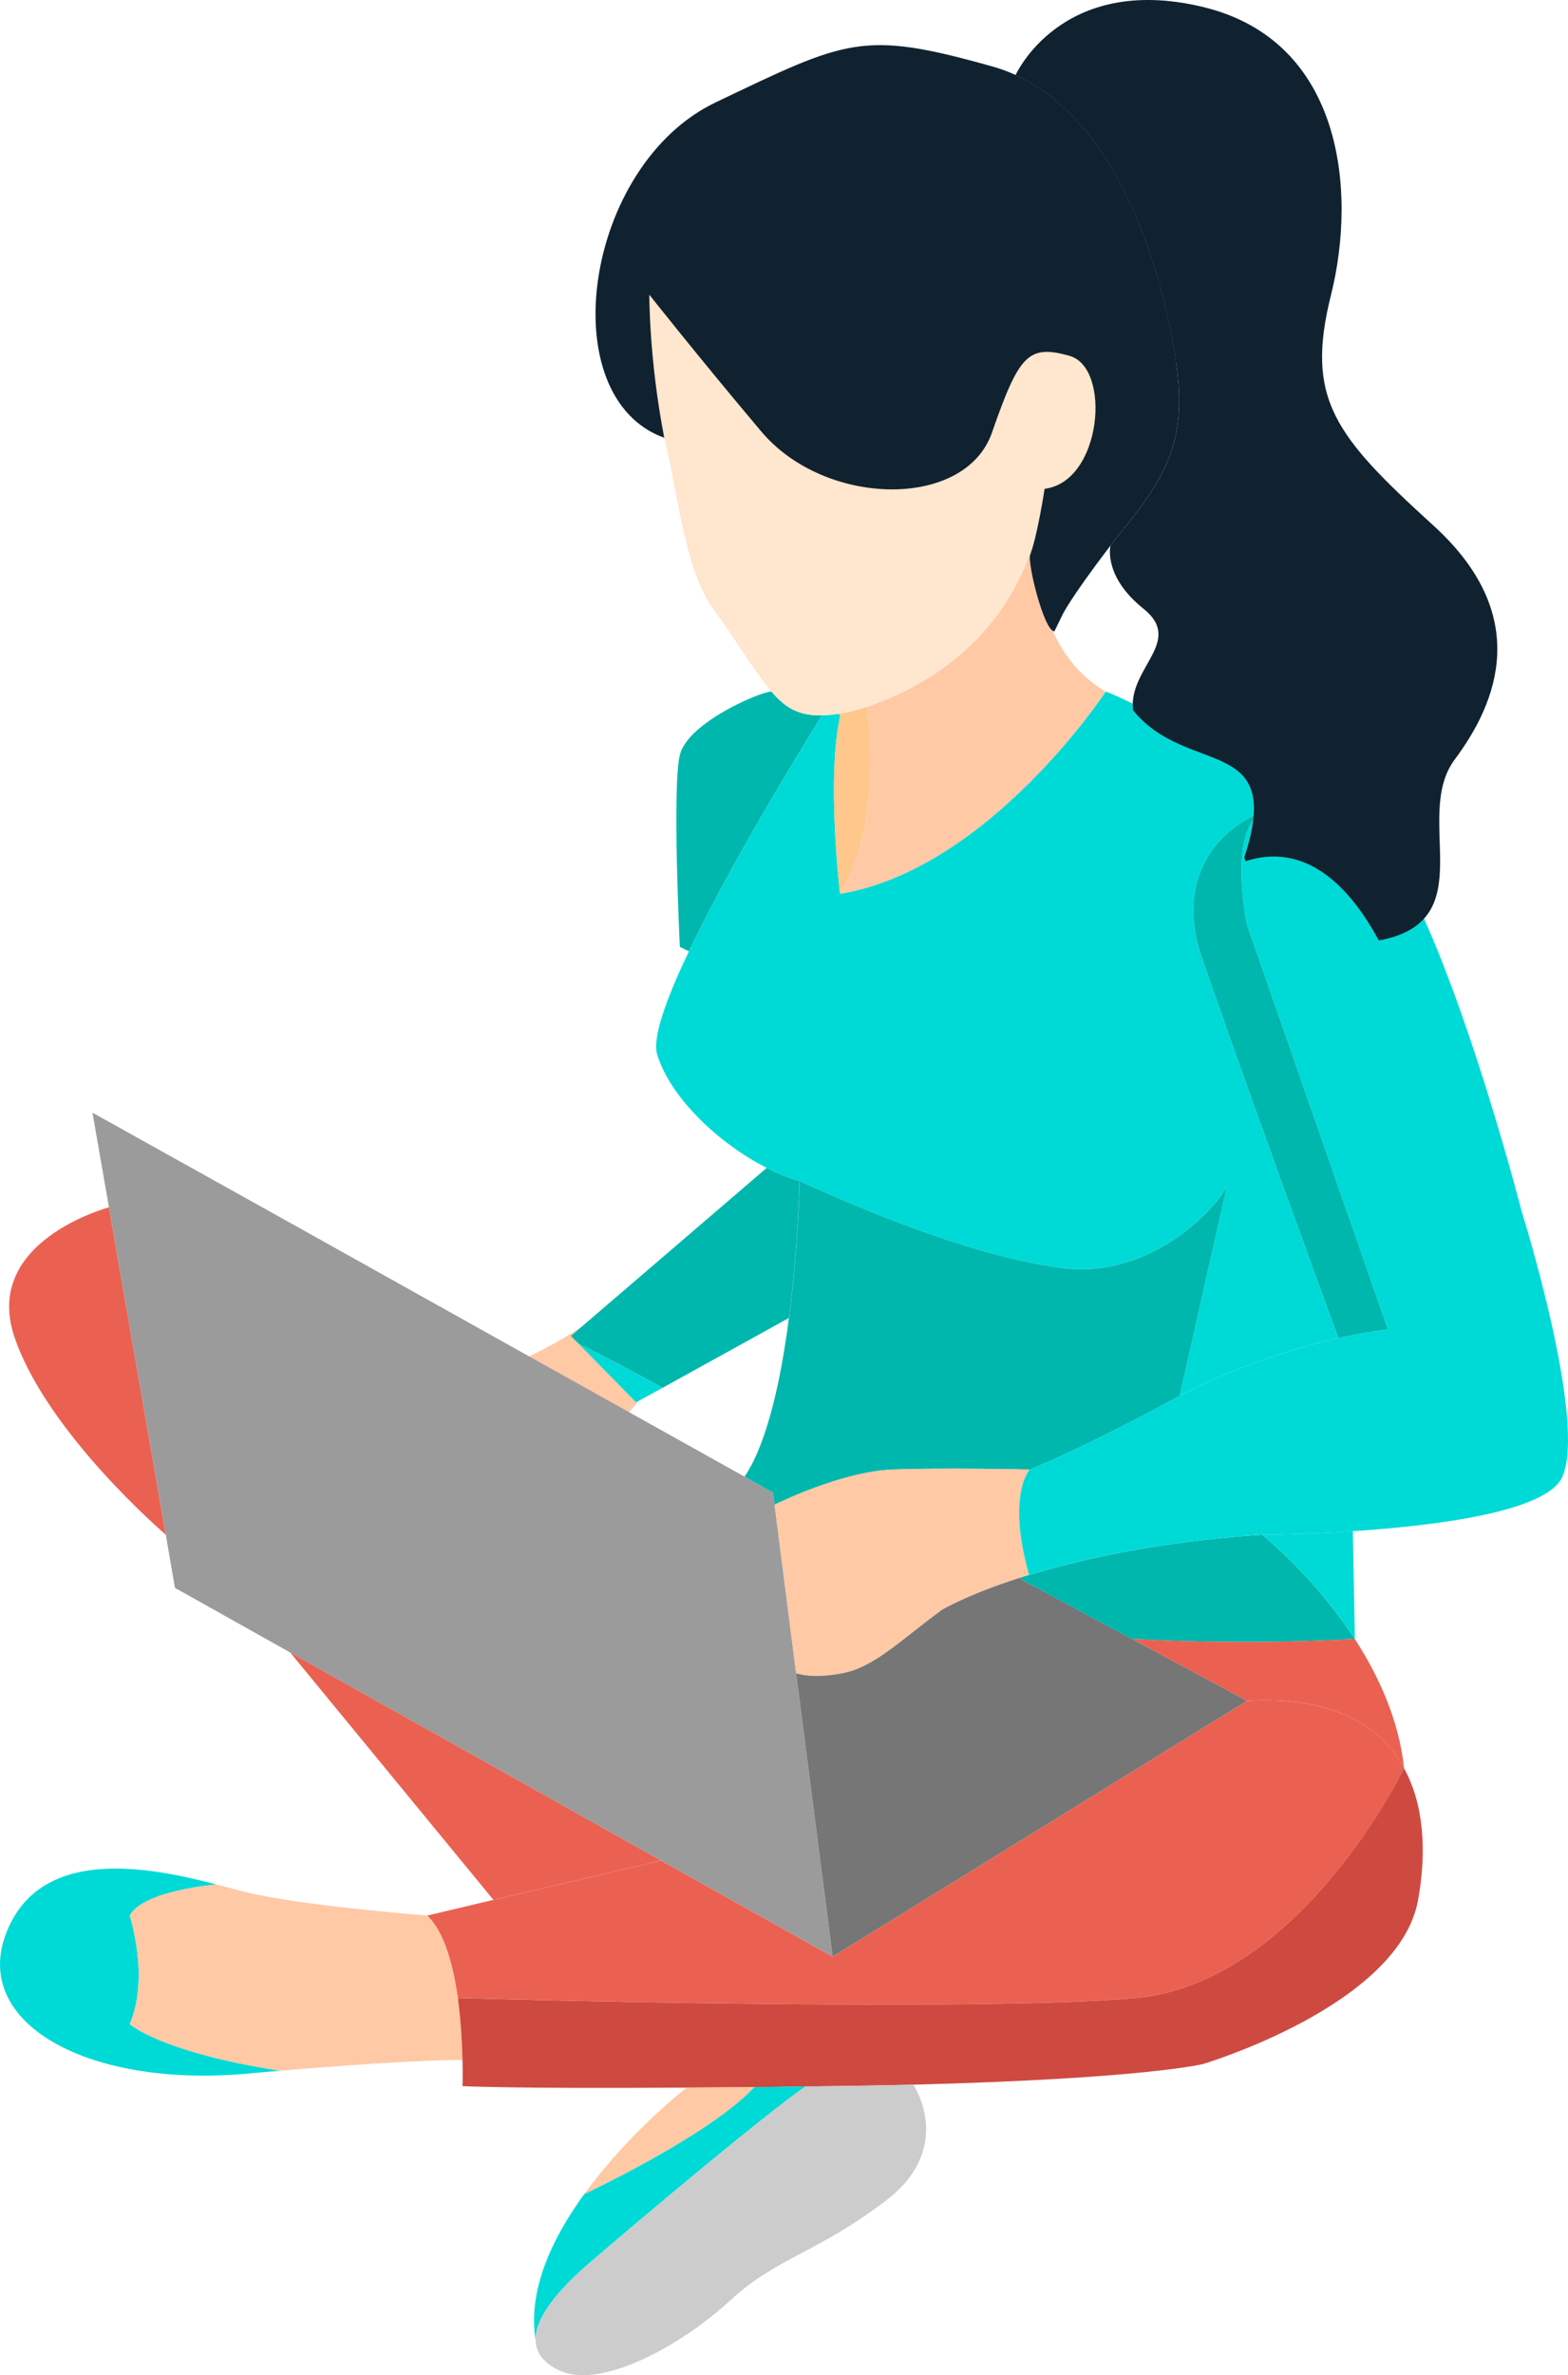
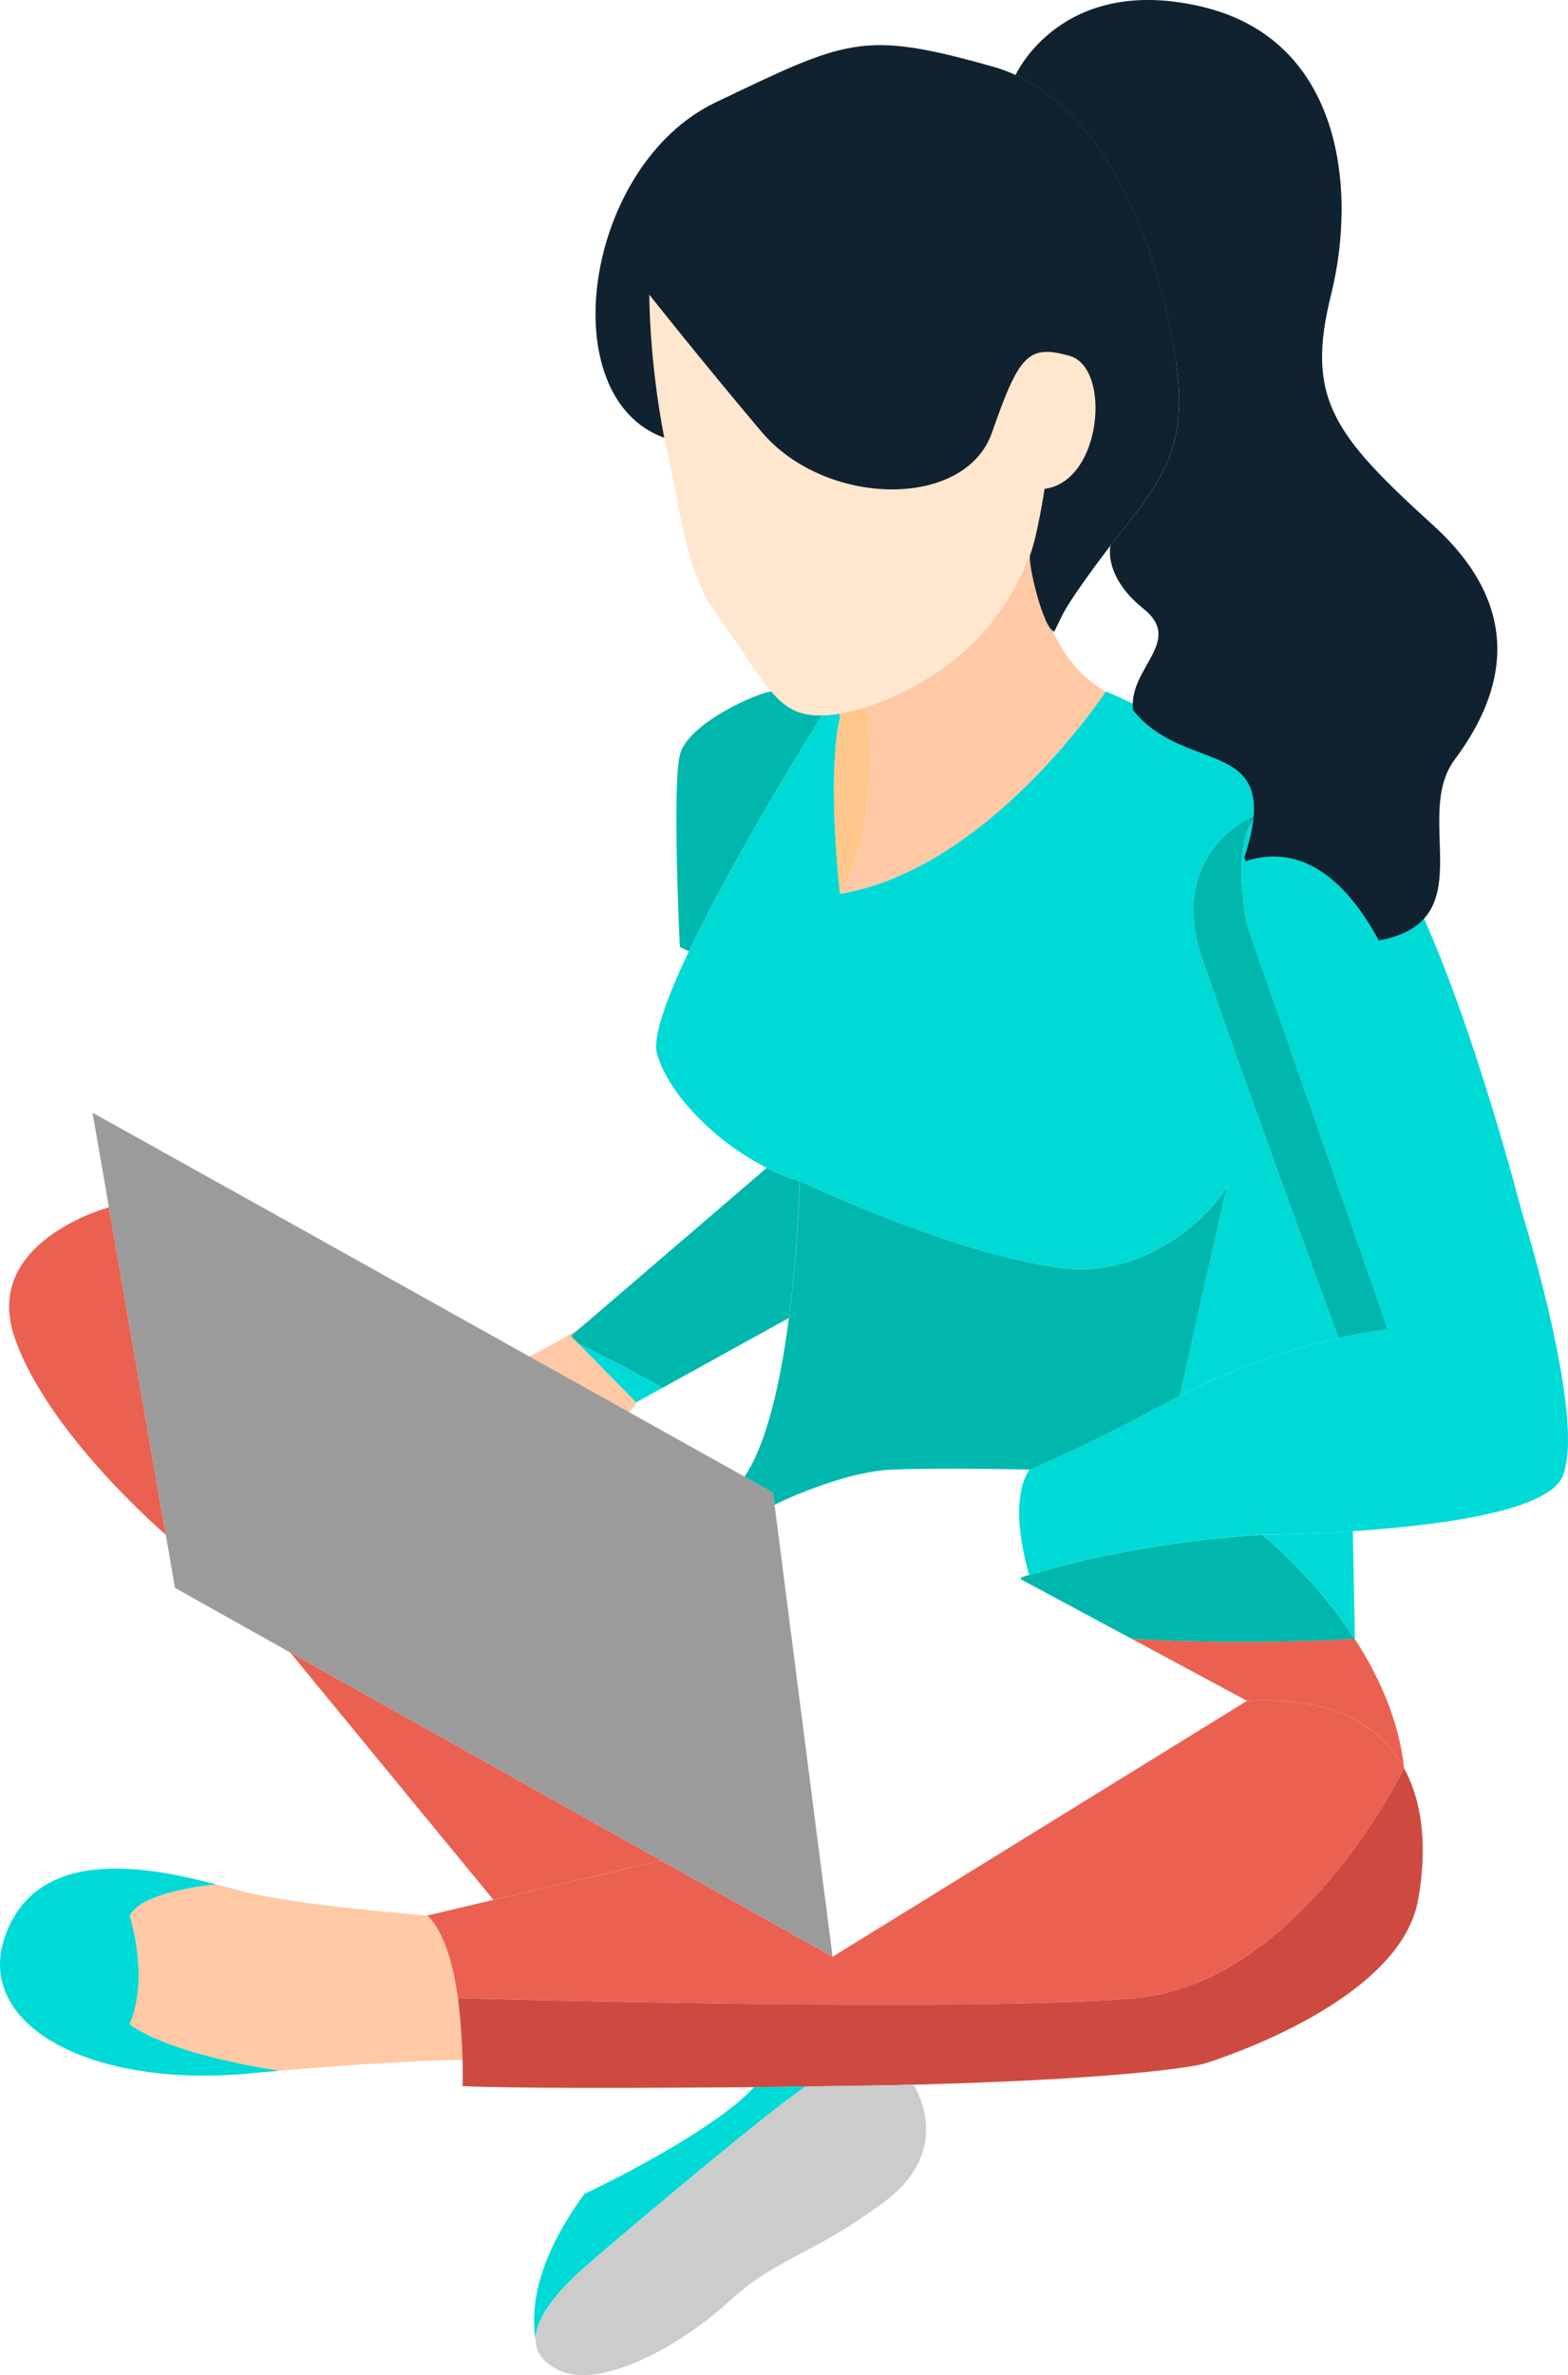
<svg xmlns="http://www.w3.org/2000/svg" id="Camada_2" data-name="Camada 2" viewBox="0 0 370.11 560.38">
  <defs>
    <style> .cls-1 { fill: #ce4a41; } .cls-1, .cls-2, .cls-3, .cls-4, .cls-5, .cls-6, .cls-7, .cls-8, .cls-9, .cls-10, .cls-11 { stroke-width: 0px; } .cls-2 { fill: #00b7ae; } .cls-3 { fill: #ffe6ce; } .cls-4 { fill: #ffc78c; } .cls-5 { fill: #ea6152; } .cls-6 { fill: #9b9b9b; } .cls-7 { fill: #ccc; } .cls-8 { fill: #10222f; } .cls-9 { fill: #ffc9a6; } .cls-10 { fill: #00dad7; } .cls-11 { fill: #767676; } </style>
  </defs>
  <g id="Camada_1-2" data-name="Camada 1">
    <g>
      <path class="cls-2" d="m160.47,178.12c-1.85,7.63,0,45.29,0,45.29l2.14,1.04c11.4-23.93,31.44-55.66,31.44-55.66-5.37.13-8.64-1.7-11.97-5.65l-.03.03c-2.51,0-19.76,7.32-21.58,14.95Z" />
      <path class="cls-10" d="m289.62,279.66l-11.18,49.63s16.46-8.92,37.47-13.6c-3.17-8.64-23.78-65.02-32.35-90.14-5.94-17.37,2.92-29.74,14.82-34.14.03,0,.03-.03.03-.03,4.99-1.82,10.52-2.23,15.74-1.04l.19-.66s-49.85-25.66-53.36-26.51c0,0-27.48,41.84-62.69,47.71,0,0-3.24-27.11,0-41.81l-.13-.69c-1.54.25-2.92.38-4.11.41,0,0-20.04,31.72-31.44,55.66-5.25,10.99-8.67,20.35-7.51,24.25,2.98,10.11,14.48,21.08,25.88,26.85,2.64,1.35,5.25,2.42,7.76,3.11,12.16,5.5,38.63,17.21,61.34,20.45,22.08,3.14,38.04-15.3,39.54-19.44Z" />
      <path class="cls-10" d="m2.17,454.42c-10.3,22.08,17.43,38.29,56.16,34.83,2.7-.25,5.31-.5,7.76-.69-28.08-4.37-35.46-10.99-35.46-10.99,4.74-11.15,0-25.57,0-25.57,3.08-6,20.51-7.38,20.51-7.38-15.14-3.93-40.17-9.11-48.97,9.8Z" />
      <path class="cls-5" d="m25.72,284.85s-30.09,7.98-22.27,30.72c7.79,22.71,35.68,46.52,35.68,46.52l-13.41-77.23Z" />
      <path class="cls-9" d="m115.34,361.26l-23.2-25.29s.98-3.08,6.07-7.19c5.06-4.07,12.43-4.6,22.66-7.05,0,0,5.73-1.95,15.32-7.97.49-.29.98-.62,1.48-.96,9.48,14.02,16.36,13.63,16.36,13.63,0,0-10.9,13.53-17.94,21.24-7.06,7.69-20.76,13.58-20.76,13.58Z" />
      <polygon class="cls-6" points="127.89 321.69 72.05 290.5 21.83 262.52 25.72 284.85 39.13 362.08 41.3 374.64 68.5 389.88 156.04 438.97 196.52 461.65 187.92 394.78 182.83 355.01 182.45 352.16 175.73 348.39 127.89 321.69" />
      <path class="cls-9" d="m30.62,452s4.74,14.42,0,25.57c0,0,7.38,6.63,35.46,10.99,32.63-2.76,43.09-2.54,43.09-2.54-.09-3.86-.38-9.11-1.07-14.42-1.1-7.92-3.24-15.92-7.26-19.66,0,0-30.09-2.32-42.94-5.56-1.88-.5-4.18-1.1-6.78-1.76,0,0-17.43,1.38-20.51,7.38Z" />
      <polygon class="cls-5" points="68.5 389.88 116.46 448.24 156.04 438.97 68.5 389.88" />
      <path class="cls-5" d="m116.46,448.24l-15.61,3.71c4.02,3.74,6.16,11.75,7.26,19.66l1.07-.19s119.64,3.42,158.68,0c39.07-3.42,63.57-54.24,63.57-54.24-5.68-10.36-17.21-17.02-37.09-15.89l-97.81,60.37-40.49-22.68-39.58,9.27Z" />
      <path class="cls-1" d="m109.17,471.42l-1.07.19c.69,5.31.97,10.55,1.07,14.42.09,3.71,0,6.16,0,6.16,0,0,10.99.63,52.92.35,4.9-.03,10.18-.06,15.92-.09,3.83-.06,7.92-.09,12.19-.19,2.07,0,4.18-.03,6.31-.06,6.82-.09,13.16-.19,19.03-.35,54.75-1.41,68.41-4.87,68.41-4.87,0,0,46.2-13.73,50.76-38.63,2.07-11.34,1.44-22.55-3.3-31.16,0,0-24.5,50.82-63.57,54.24-39.04,3.42-158.68,0-158.68,0Z" />
      <path class="cls-10" d="m137.91,517.65c-7.48,10.3-13.38,22.58-11.5,34.33,0-4.87,4.68-11.18,12.94-18.25,12.31-10.55,40.83-34.58,50.85-41.49-4.27.09-8.35.13-12.19.19-10.49,11.34-40.11,25.22-40.11,25.22Z" />
      <path class="cls-7" d="m126.42,551.98v.16c.09,2.95,1.85,5.37,5.59,7.13,9.96,4.65,29.12-6.12,40.27-16.46,11.15-10.27,20.23-11.02,36.81-23.59,16.02-12.19,7.1-26.48,6.47-27.39-5.87.16-12.22.25-19.03.35-2.14.03-4.24.06-6.31.06-10.02,6.91-38.54,30.94-50.85,41.49-8.26,7.07-12.94,13.38-12.94,18.25Z" />
      <path class="cls-2" d="m134.77,315.19l1.6,1.63.16.16c6.72,3.33,13.32,6.82,19.85,10.46l29.84-16.49c2.2-16.87,2.51-32.29,2.51-32.29-2.51-.69-5.12-1.76-7.76-3.11l-46.2,39.64Z" />
      <path class="cls-10" d="m136.53,316.98l13.63,13.88,6.22-3.42c-6.53-3.64-13.13-7.13-19.85-10.46Z" />
-       <path class="cls-9" d="m162.1,492.52s-13.69,10.62-24.18,25.13c0,0,29.62-13.88,40.11-25.22-5.75.03-11.02.06-15.92.09Z" />
      <path class="cls-3" d="m149.65,63.68s4.26,28.52,7.04,39.33c3.33,12.91,4.78,31.17,11.65,40.65,6.44,8.89,10.11,15.33,13.73,19.47,3.33,3.96,6.6,5.78,11.97,5.65,1.19-.03,2.58-.16,4.11-.41,1.98-.31,4.18-.85,6.53-1.63,12.59-4.11,40.18-13.2,47.09-38.11h0c-.25,0,18.67-35.19,18.39-35.22-6.25-.47-21.03-22.4-22.7-30.13l-30.52,20.74c-31.91,8.83-67.3-20.35-67.3-20.35Z" />
      <path class="cls-2" d="m186.22,310.95c-1.38,10.65-3.52,21.83-6.78,30.12-1.1,2.83-2.32,5.31-3.71,7.32l6.72,3.77.38,2.86s15.58-7.79,27.77-8.29c12.19-.47,32.48,0,32.48,0,0,0,13.73-5.53,35.37-17.43l11.18-49.63c-1.51,4.15-17.46,22.58-39.54,19.44-22.71-3.24-49.19-14.95-61.34-20.45,0,0-.31,15.42-2.51,32.29Z" />
-       <path class="cls-9" d="m182.83,355.01l5.09,39.76s3.49,1.44,10.99,0c7.44-1.44,13.47-7.63,23.37-14.92,0,0,6.06-3.64,18.66-7.66.63-.22,1.29-.41,1.98-.6-5.37-19.03.16-24.88.16-24.88,0,0-20.29-.47-32.48,0-12.19.5-27.77,8.29-27.77,8.29Z" />
-       <path class="cls-11" d="m187.92,394.78l8.61,66.87,97.81-60.37-27.17-14.61-26.04-13.98-.19-.5c-12.59,4.02-18.66,7.66-18.66,7.66-9.89,7.29-15.92,13.47-23.37,14.92-7.51,1.44-10.99,0-10.99,0Z" />
      <path class="cls-4" d="m198.28,169.07c-3.24,14.7,0,41.81,0,41.81,10.58-17.37,6.41-44.1,6.41-44.1v-.03c-2.36.79-4.55,1.32-6.53,1.63l.13.69Z" />
      <path class="cls-9" d="m204.69,166.75v.03s4.18,26.73-6.41,44.1c35.21-5.87,62.69-47.71,62.69-47.71-18.37-10.74-16.58-36.56-16.58-36.56-6.91,24.91-27.11,36.03-39.71,40.14Z" />
      <path class="cls-2" d="m242.91,371.6c-.69.19-1.35.38-1.98.6l.19.5,26.04,13.98c27.95,1.57,51.6.06,52.61,0-9.74-14.98-21.86-24.59-21.86-24.59-24.34,1.63-42.53,5.72-55,9.52Z" />
      <path class="cls-10" d="m315.91,315.69c-21.01,4.68-37.47,13.6-37.47,13.6-21.64,11.9-35.37,17.43-35.37,17.43,0,0-5.53,5.84-.16,24.88,12.47-3.8,30.65-7.88,55-9.52,0,0,9.42-.03,21.42-.82,19.54-1.29,45.89-4.55,49.47-12.88,5.81-13.44-9.58-62.41-9.58-62.41,0,0-11.12-43.38-24.06-71.36-5.15-11.15-10.62-19.85-15.77-22.39-1.7-.82-3.45-1.44-5.25-1.88-5.21-1.19-10.74-.79-15.74,1.04,0,0,0,.03-.03.03-8.89,3.99-4.05,26.79-4.05,26.79l33.26,95.45c-3.99.5-7.92,1.19-11.68,2.04Z" />
      <path class="cls-5" d="m267.16,386.67l27.17,14.61c19.88-1.13,31.41,5.53,37.09,15.89-1.22-11.4-6.03-21.83-11.65-30.5-1.01.06-24.66,1.57-52.61,0Z" />
      <path class="cls-2" d="m298.38,191.41c-11.9,4.4-20.76,16.77-14.82,34.14,8.57,25.13,29.18,81.51,32.35,90.14,3.77-.85,7.7-1.54,11.68-2.04l-33.26-95.45s-4.84-22.8,4.05-26.79Z" />
      <path class="cls-10" d="m297.91,362.08s12.12,9.61,21.86,24.59h.03s-.47-25.41-.47-25.41c-12,.79-21.42.82-21.42.82Z" />
      <path class="cls-8" d="m297.66,202.31c-1.19.19-2.42.47-3.67.88l-.28-.88c9.61-29.24-13.54-18.94-26.26-34.74-1.19-9.96,12.09-16.21,2.48-23.93-9.23-7.38-7.95-14.32-7.82-14.92v-.03c.82-1.04,1.63-2.1,2.51-3.17,11.59-14.13,15.39-22.46,13-39.83-2.26-16.27-11.56-55.94-37.91-67.97,0,0,10.74-24,43.97-16.14,33.23,7.82,36.62,43.41,30.5,67.97-6.16,24.56.85,33.23,24.12,54.4,23.31,21.17,15.26,41.59,5.09,55.22-10.18,13.6,6.91,38.16-17.93,42.72-7.63-14.1-17.02-21.2-27.8-19.57Z" />
      <path class="cls-8" d="m277.62,85.69c2.39,17.37-1.41,25.69-13,39.83-.88,1.07-1.7,2.14-2.51,3.17v.03c-9.86,12.94-11.35,16.39-11.35,16.39l-1.88,3.85c-2.42,0-6.43-16.13-5.7-18.08,1.7-4.52,3.39-15.55,3.39-15.55,13.54-1.7,15.8-28.52,5.94-31.35-9.89-2.83-12-.13-18.37,18.09-6.34,18.19-39.39,17.62-54.46-.28-15.11-17.93-26.41-32.26-26.41-32.26,0,0-.09,15.2,3.52,33.76-26.7-9.61-18.91-64.33,12.16-79.15,31.06-14.82,34.58-17.09,65.2-8.48,1.95.53,3.8,1.22,5.59,2.04,26.35,12.03,35.65,51.7,37.91,67.97Z" />
    </g>
  </g>
</svg>